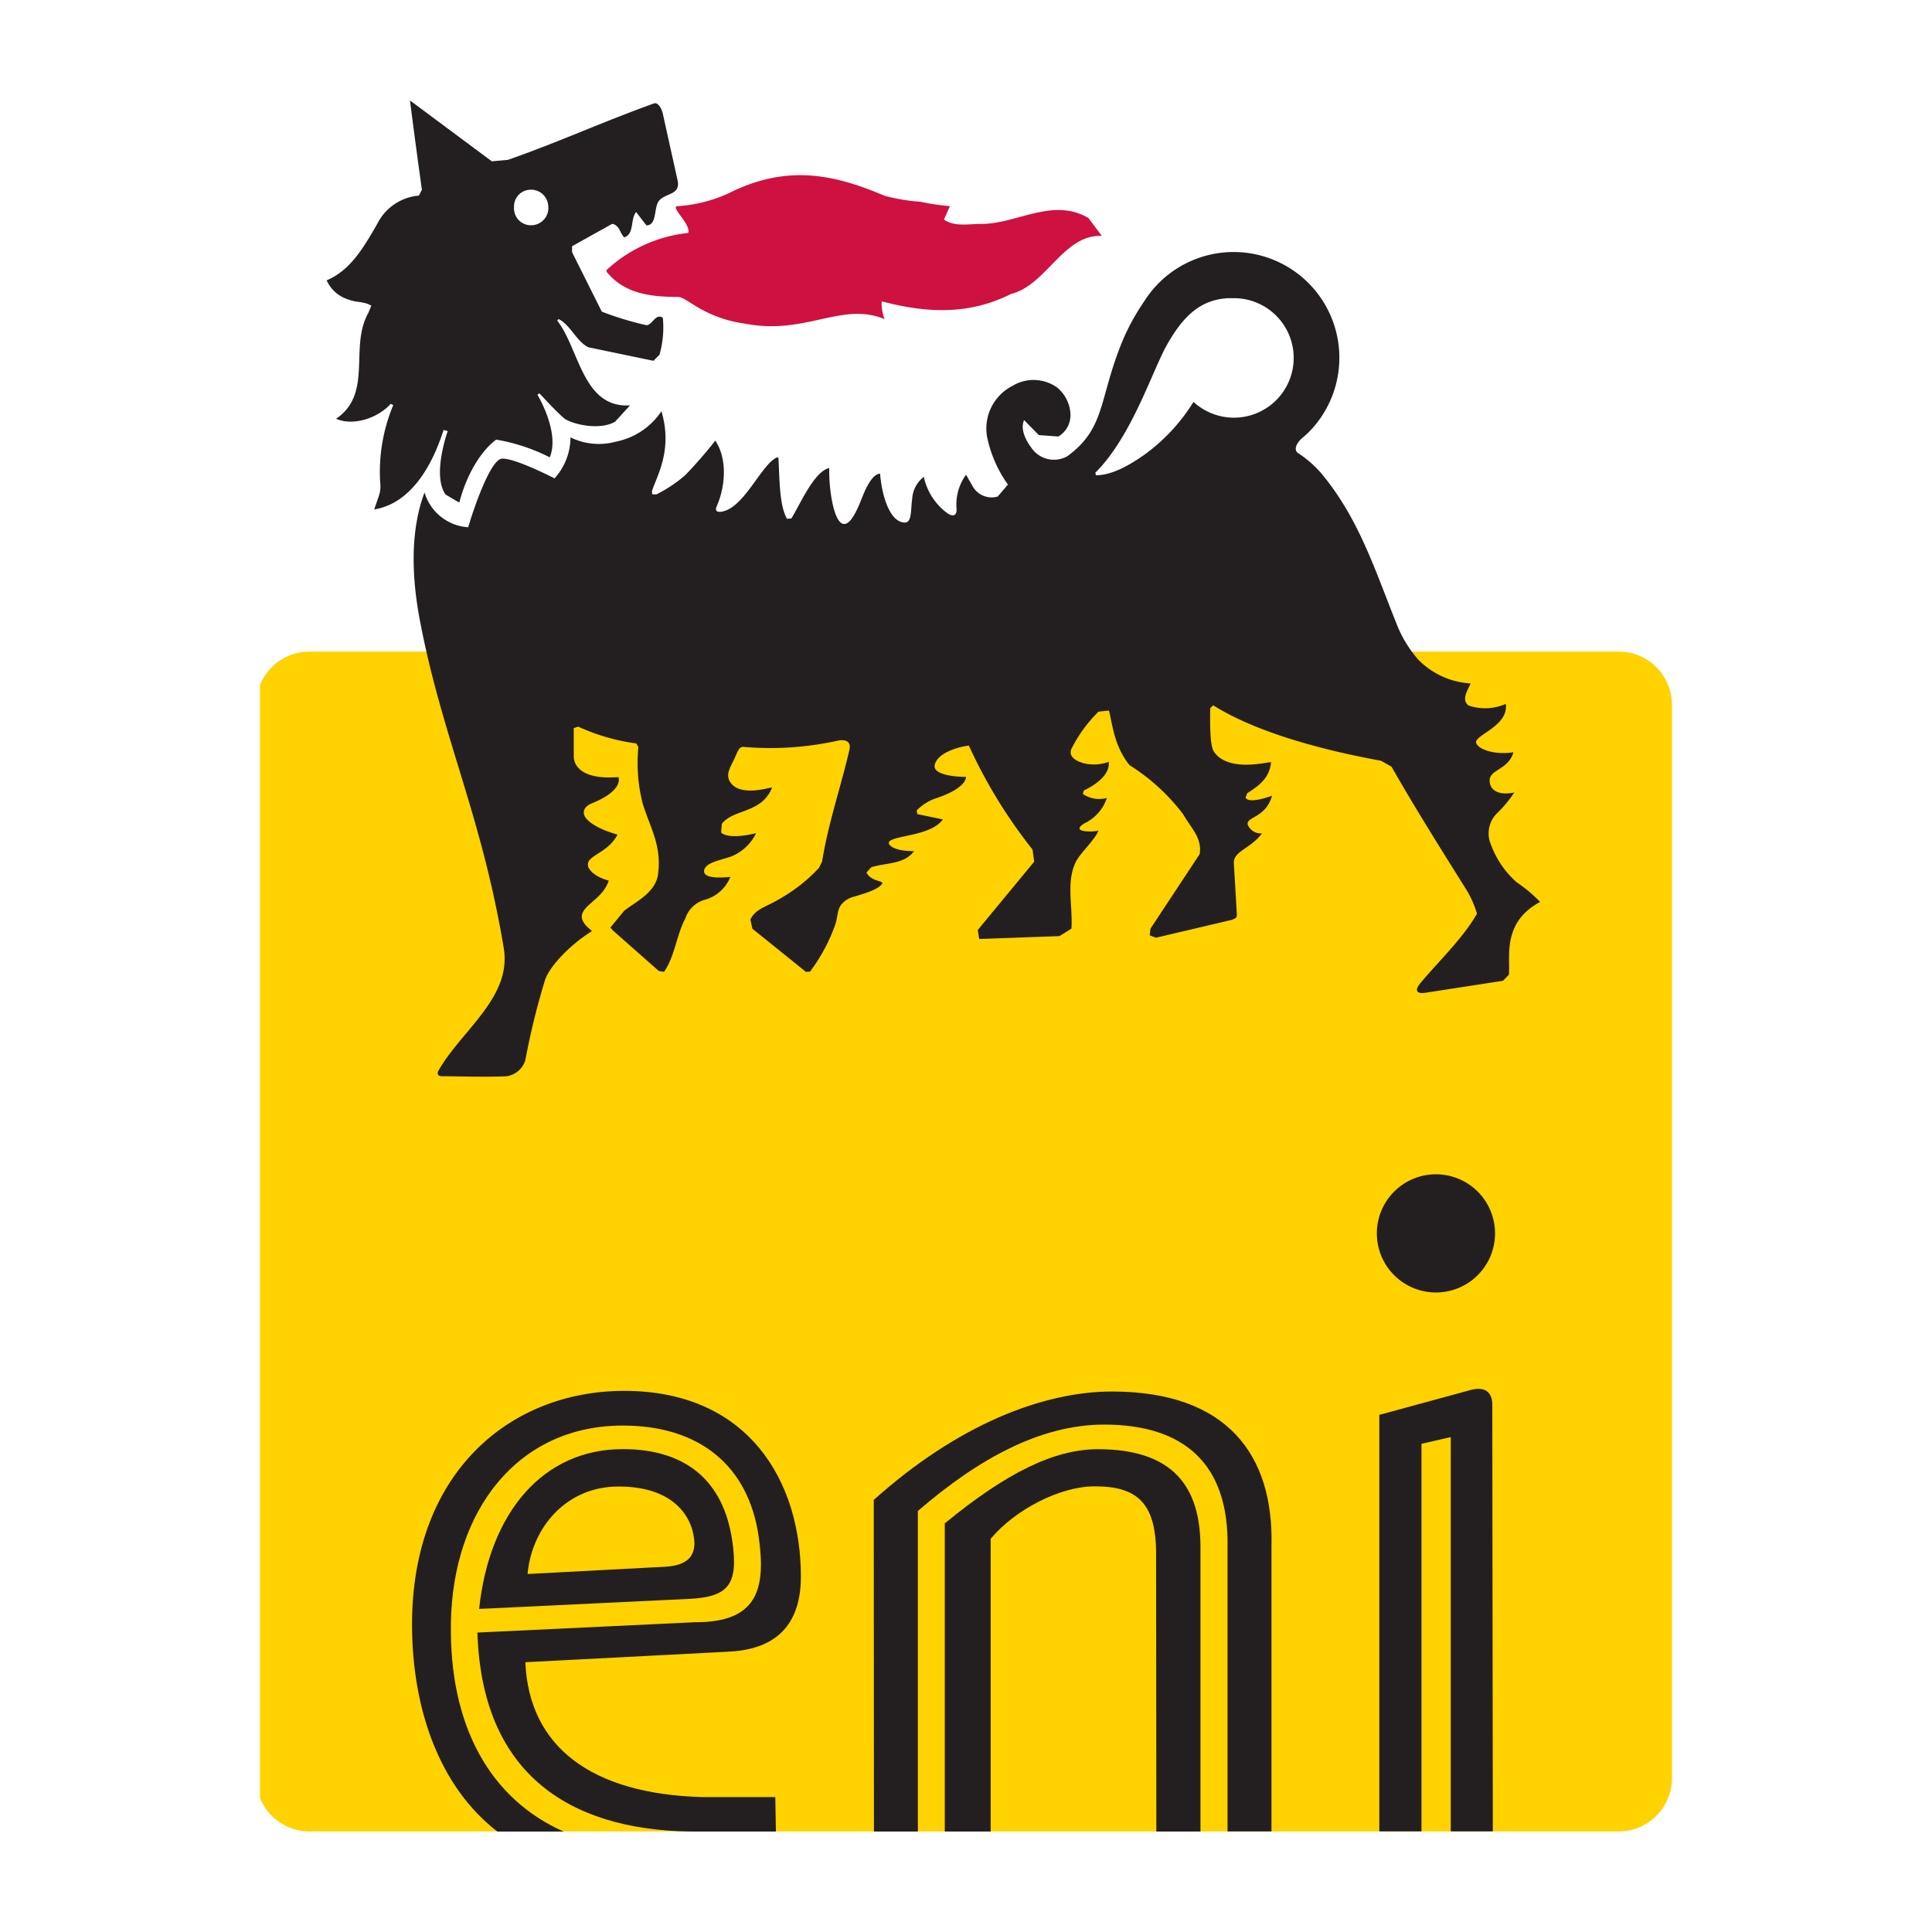
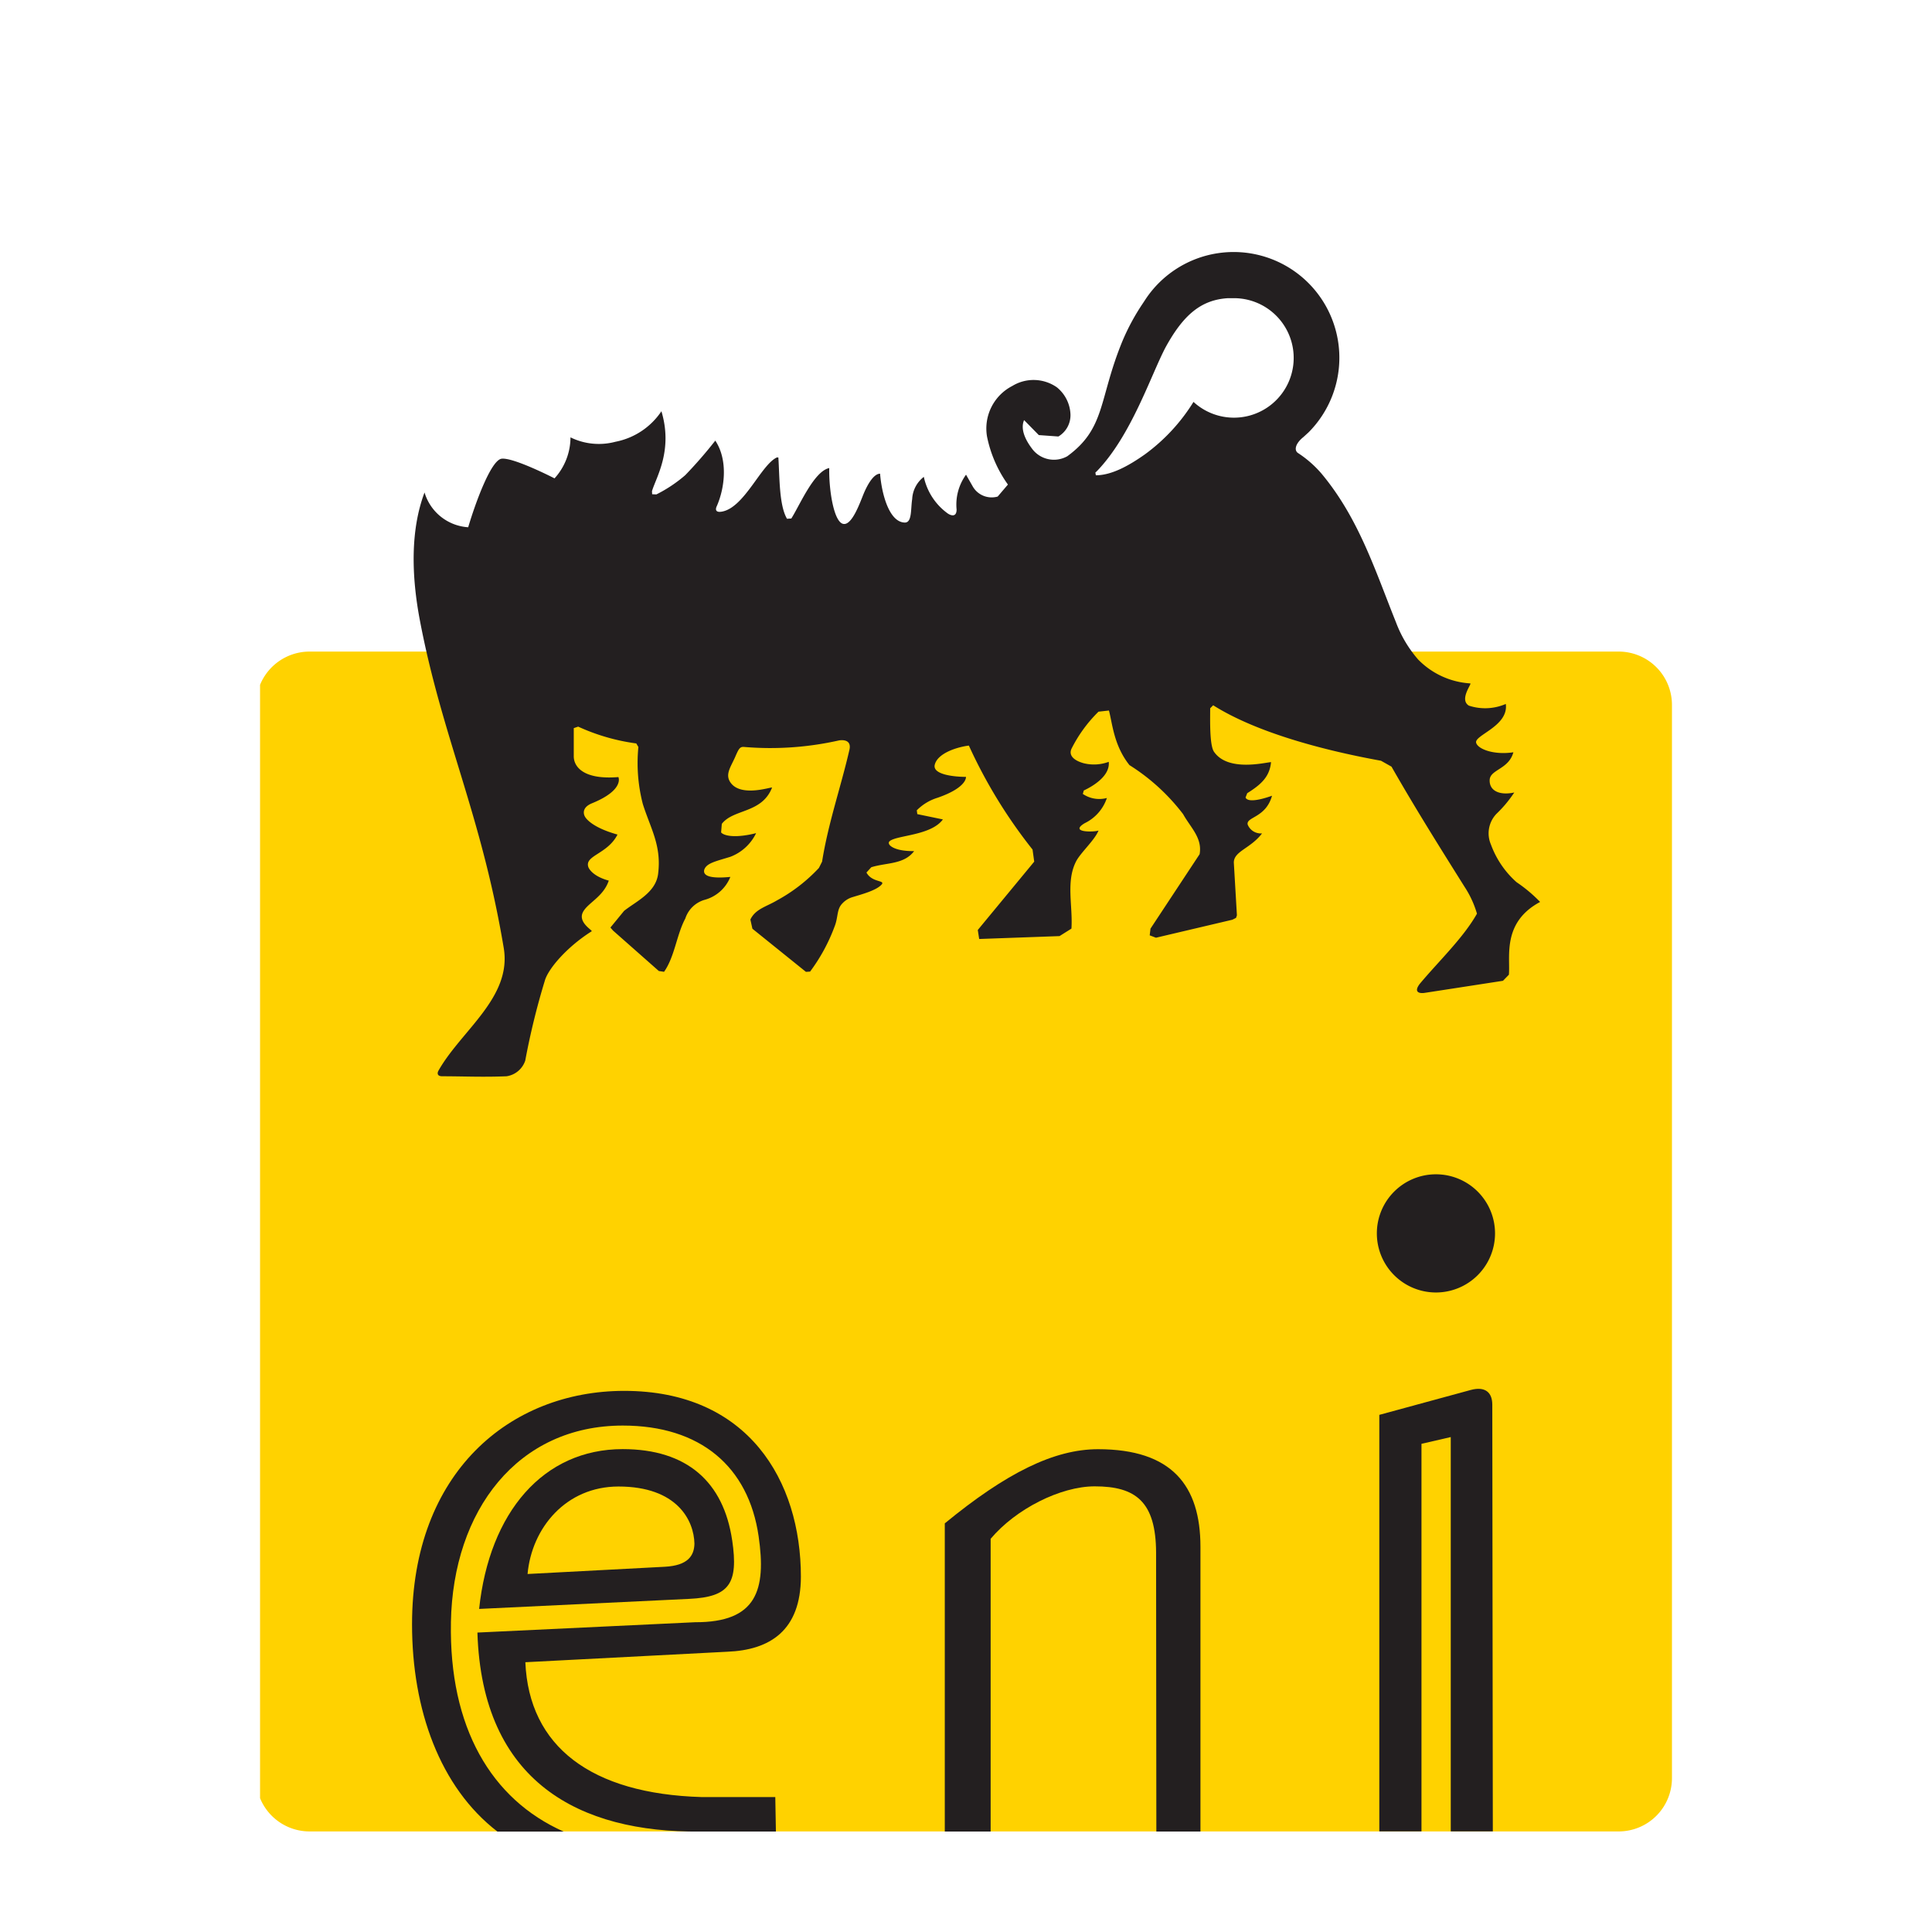
<svg xmlns="http://www.w3.org/2000/svg" width="200" height="200" viewBox="0 0 200 200">
  <g id="Eni" transform="translate(-1032 -299)">
    <rect id="Rectangle_35" data-name="Rectangle 35" width="200" height="200" transform="translate(1032 299)" fill="none" />
    <g id="Layer_1-2" transform="translate(1058.921 309.399)">
      <path id="Path_29" data-name="Path 29" d="M140.635,184.628a5.517,5.517,0,0,0,5.524-5.514V68.014a5.519,5.519,0,0,0-5.524-5.524H5.131A5.54,5.54,0,0,0,0,65.932V181.186a5.54,5.54,0,0,0,5.131,3.442Z" transform="translate(0 -5.438)" fill="#ffd200" fill-rule="evenodd" />
      <path id="Path_30" data-name="Path 30" d="M21.256,170.276c.21-11.613,6.92-20.369,17.794-20.369,8.016,0,13.01,4.227,14.06,11.458.8,5.542-.164,8.92-6.573,8.9L24,171.335c.484,15.521,10.618,20.715,23.034,20.6H54.9l-.064-3.57H47.212c-11.44-.338-17.876-5.222-18.25-13.959l20.9-1.086c4.419-.173,7.614-2.191,7.623-7.769,0-9.9-5.432-19.246-18.314-19.236-11.787.018-21.939,8.427-21.939,24.167,0,8.838,2.885,16.872,8.838,21.455h6.856c-7.523-3.341-11.869-10.819-11.668-21.647" transform="translate(-1.499 -12.732)" fill="#231f20" fill-rule="evenodd" />
      <path id="Path_31" data-name="Path 31" d="M77.639,160.626v31.881h4.747v-30.3c2.584-3.077,7.222-5.432,10.773-5.432,4.236,0,6.336,1.57,6.354,6.875l.027,28.859h4.565V163.037c0-6.354-2.967-10.107-10.6-10.107-4.547,0-9.495,2.447-15.877,7.687" transform="translate(-6.756 -13.308)" fill="#231f20" fill-rule="evenodd" />
-       <path id="Path_32" data-name="Path 32" d="M74.155,158.752c6.336-5.46,12.736-8.938,19.291-8.938,8.317,0,12.919,4.118,12.763,12.663v29.453h4.547V162.458c.265-9.5-4.574-16.068-16.5-16.068-7.185,0-16,3.451-24.669,11.22l.018,34.328h4.547V158.761Z" transform="translate(-6.056 -12.739)" fill="#231f20" fill-rule="evenodd" />
      <path id="Path_33" data-name="Path 33" d="M131.274,151.778l3.031-.7V191.9h4.355l-.055-44.17c0-1.287-.749-1.926-2.237-1.525l-9.458,2.575V191.9h4.364V151.778Z" transform="translate(-11.044 -12.713)" fill="#231f20" fill-rule="evenodd" />
      <path id="Path_34" data-name="Path 34" d="M132.747,133.994a6.117,6.117,0,1,0-6.117-6.117,6.117,6.117,0,0,0,6.117,6.117" transform="translate(-11.02 -10.596)" fill="#231f20" fill-rule="evenodd" />
      <path id="Path_35" data-name="Path 35" d="M51.033,162.351c-.886-6.017-4.656-9.431-11.33-9.431-8.208,0-13.8,6.519-14.863,16.543L46.6,168.422c4.163-.2,5.094-1.589,4.437-6.071m-3.908.356c-.027,1.251-.676,2.264-3.068,2.392l-14.206.749c.429-4.766,3.971-9.057,9.413-9.057,6.062,0,7.815,3.5,7.861,5.925h0Z" transform="translate(-2.162 -13.307)" fill="#231f20" fill-rule="evenodd" />
-       <path id="Path_36" data-name="Path 36" d="M90.553,14.751,89.165,12.9c-3.7-2.155-7.4.621-11.093.621-1.388,0-2.785.31-3.853-.456l.612-1.388a24.272,24.272,0,0,1-3.068-.456,18.819,18.819,0,0,1-3.707-.621c-5.076-2.155-9.842-3.241-15.694-.466a14.81,14.81,0,0,1-5.688,1.543c-.922,0,1.379,1.844,1.068,2.775A14.678,14.678,0,0,0,39.28,18.3v.155c1.844,2.31,4.62,2.62,7.4,2.62.922,0,2.611,2.155,6.929,2.766,6.318,1.223,10.006-2.31,14.462-.466a4.442,4.442,0,0,1-.3-1.844c5.24,1.388,9.395,1.233,13.4-.767,3.688-.931,5.387-6.163,9.385-6.007" transform="translate(-3.418 -0.737)" fill="#ce1140" fill-rule="evenodd" />
-       <path id="Path_37" data-name="Path 37" d="M32.967,15.082l4.145-2.31c.776.155.776.931,1.233,1.4,1.086-.32.612-1.853,1.242-2.62l1.068,1.379c1.077,0,.767-1.689,1.233-2.456.621-.922,2.31-.621,2-2.164L42.353,1.379c-.192-.822-.63-1.2-.931-1.068-5.533,2-9.851,4-15.092,5.834L24.65,6.3,16.178,0c.466,3.688.931,7.085,1.233,9.239l-.31.612a5.3,5.3,0,0,0-4.309,2.922c-1.452,2.511-2.766,4.784-5.24,5.852a3.622,3.622,0,0,0,2.31,2c.767.31,1.543.155,2.31.621l-.31.758c-2,3.542.52,8.317-3.332,10.947,1.7.758,4.254,0,5.651-1.543l.265.128a17.907,17.907,0,0,0-1.351,8.034A3.087,3.087,0,0,1,12.937,41l-.466,1.342c4.948-.813,6.8-7.139,7.185-8.226l.429.11s-1.652,4.583-.219,6.573l1.415.831c.575-2.219,1.817-4.985,3.816-6.519a19.239,19.239,0,0,1,5.551,1.835c1.077-2.611-1.278-6.482-1.278-6.482l.2-.146.3.31s1.543,1.689,2.319,2.319c.922.621,3.7,1.214,5.231.3l1.534-1.68c-4.921.3-5.24-5.861-7.541-8.783l.155-.155c1.233.63,1.853,2.328,3.077,2.922l6.729,1.4.63-.621a10.312,10.312,0,0,0,.347-3.844c-.776-.475-1.077.776-1.707.776a32.613,32.613,0,0,1-4.611-1.4l-3.077-6.153v-.621ZM30.5,11.074a1.781,1.781,0,0,1-1.853,1.844,1.744,1.744,0,0,1-1.7-1.844,1.735,1.735,0,0,1,1.7-1.835,1.777,1.777,0,0,1,1.844,1.835h0Z" transform="translate(-0.657)" fill="#231f20" fill-rule="evenodd" />
      <path id="Path_38" data-name="Path 38" d="M40.491,68.06a21.115,21.115,0,0,1-6.044-1.744l-.456.155v2.885c-.018,1.114,1.013,2.483,4.62,2.182,0,0,.648,1.333-2.73,2.712-1.251.511-.749,1.351-.749,1.351s.447,1.068,3.387,1.89c-1.041,2.045-3.451,2.155-3.013,3.378,0,0,.3.895,2.109,1.388-.566,1.707-2.228,2.319-2.693,3.3-.5,1.059,1.059,1.862.922,1.945-2.611,1.652-4.528,3.926-4.857,5.14a75.736,75.736,0,0,0-2.018,8.244,2.411,2.411,0,0,1-1.936,1.625c-2.529.1-4.455,0-6.646,0-.721,0-.42-.548-.42-.548,2.328-4.163,7.642-7.587,6.774-12.736C24.431,75.4,20.359,67.4,18.059,55.306c-.876-4.62-.986-9.331.484-13.229a5.049,5.049,0,0,0,4.519,3.6c.776-2.611,2.365-6.93,3.451-7.094C27.745,38.425,32,40.616,32,40.616a6.337,6.337,0,0,0,1.652-4.245,6.661,6.661,0,0,0,4.656.456,7.422,7.422,0,0,0,4.757-3.159c1.223,4.072-.548,6.829-.977,8.272l.018.32.438.018a14.425,14.425,0,0,0,2.985-1.99,45.691,45.691,0,0,0,3.113-3.579c1.315,1.981,1,4.857.155,6.783,0,0-.393.73.53.566,2.328-.411,4.054-4.857,5.688-5.606h.155c.137,1.99.064,4.93.895,6.345l.447-.027c.858-1.342,2.346-4.894,3.926-5.222-.046,2.273.484,5.7,1.5,5.788.876.091,1.671-2.173,2.063-3.132.484-1.15,1.1-2.072,1.7-2.072.155,2.009.913,5.012,2.547,5.058.776.027.612-1.388.776-2.429a3.086,3.086,0,0,1,1.205-2.3,6.3,6.3,0,0,0,2.492,3.8c.393.256.9.338.9-.42a5.279,5.279,0,0,1,.977-3.606l.657,1.15a2.261,2.261,0,0,0,2.62,1.114l1.059-1.242a12.919,12.919,0,0,1-2.164-4.976,4.952,4.952,0,0,1,2.62-5.231,4.217,4.217,0,0,1,4.62.146,3.8,3.8,0,0,1,1.4,2.794,2.564,2.564,0,0,1-1.251,2.292l-2.027-.146-1.525-1.552c-.456,1.077.32,2.319.922,3.086a2.823,2.823,0,0,0,3.551.657c4-2.922,3.232-5.889,5.7-11.9a22.767,22.767,0,0,1,2.109-3.908l.3-.456a10.946,10.946,0,1,1,16.881,13.777l-.539.493c-.831.666-.986,1.342-.593,1.643a11.417,11.417,0,0,1,2.465,2.155c3.853,4.62,5.542,10.006,7.706,15.393a12.565,12.565,0,0,0,2.3,3.853,8.239,8.239,0,0,0,5.387,2.465c.192.027-1.169,1.662-.146,2.3a5.381,5.381,0,0,0,3.825-.173c.31,2.31-3.3,3.232-3.068,4.026.192.657,1.844,1.278,3.853.977-.484,1.78-2.419,1.771-2.456,2.876s1.013,1.616,2.547,1.287a12.691,12.691,0,0,1-1.835,2.2,2.915,2.915,0,0,0-.584,3.177,9.627,9.627,0,0,0,2.657,3.908,15.135,15.135,0,0,1,2.438,2.045c-3.971,2.127-3.068,5.7-3.232,7.532l-.612.63-8.107,1.251c-.666.1-1.178-.146-.411-1.05,1.972-2.337,4.428-4.674,5.825-7.149a10.263,10.263,0,0,0-1.269-2.757c-2.657-4.236-5.122-8.162-7.578-12.462l-1.086-.612c-6-1.086-12.919-2.931-17.374-5.743l-.31.31c0,1.132-.082,3.8.393,4.5,1.452,2.118,5.323,1.1,5.907,1.077-.146,1.479-.968,2.282-2.465,3.214l-.173.447c.219.53,1.543.247,2.739-.183-.639,2.31-2.7,2.173-2.52,2.985a1.466,1.466,0,0,0,1.488.913c-1.2,1.579-2.922,1.835-2.922,3.022l.32,5.46-.091.265-.383.192-7.906,1.862-.648-.246.082-.694,5.085-7.706c.3-1.689-.94-2.757-1.707-4.145A21.054,21.054,0,0,0,91.517,70.3c-1.643-2.054-1.771-4.382-2.127-5.651l-1.077.119A14.442,14.442,0,0,0,85.519,68.6c-.338.721.3,1.242,1.26,1.506a4.4,4.4,0,0,0,2.593-.146c.155,1.433-1.57,2.492-2.584,2.967l-.1.356a3.025,3.025,0,0,0,2.492.42,4.477,4.477,0,0,1-2.3,2.611c-1.662,1,1.05.922,1.433.758-.393,1-1.881,2.31-2.337,3.223-1.05,2.082-.31,4.62-.466,6.93L84.277,88l-8.317.3-.146-.931,5.843-7.076-.173-1.251a51.924,51.924,0,0,1-6.592-10.764c-1.233.155-3.241.785-3.533,1.99-.246,1.05,2.145,1.251,3.232,1.251,0,0,.155,1.086-2.922,2.155A5.121,5.121,0,0,0,69.5,74.981l.055.393,2.648.548c-1.233,1.689-4.8,1.625-5.514,2.255-.365.329.429,1.059,2.538,1.023-1.059,1.4-2.848,1.178-4.437,1.671l-.5.548c.566,1.059,1.981.776,1.57,1.242-.557.63-2.136,1.032-2.995,1.3a2.338,2.338,0,0,0-1.068.657c-.612.621-.411,1.415-.813,2.41a18.545,18.545,0,0,1-2.529,4.647l-.429.027-5.542-4.464-.21-.95c.52-1.1,1.662-1.333,2.748-1.981a17.091,17.091,0,0,0,4.346-3.36l.329-.657c.639-4.017,1.945-7.715,2.839-11.613.247-1.205-1.1-.931-1.1-.931a32.3,32.3,0,0,1-9.787.676c-.447-.046-.566.146-.94,1.013-.475,1.086-1.114,1.862-.447,2.73,1.141,1.488,4.309.329,4.254.466-1.059,2.693-4,2.182-5.2,3.752l-.073.886c.347.4,1.616.584,3.625.073A4.891,4.891,0,0,1,50.2,79.792c-1.5.466-2.465.648-2.7,1.333-.137.53.347.977,2.7.749a3.994,3.994,0,0,1-2.7,2.383,2.97,2.97,0,0,0-1.963,1.926c-.9,1.671-1.1,3.962-2.2,5.514l-.539-.082-4.747-4.191-.265-.31,1.415-1.726c1.242-.986,3.287-1.881,3.524-3.844.365-2.94-.8-4.711-1.589-7.231a16.938,16.938,0,0,1-.456-5.889l-.228-.383Zm47.5-28.028.046.265c1.689,0,3.524-1.068,5.076-2.164A19.25,19.25,0,0,0,98.145,32.7a6.185,6.185,0,1,0,4.191-10.737h-.612c-2.775.164-4.62,1.707-6.473,5.094-1.534,2.922-3.533,9.093-7.076,12.782l-.2.192Z" transform="translate(-1.516 -1.495)" fill="#231f20" fill-rule="evenodd" />
    </g>
  </g>
</svg>